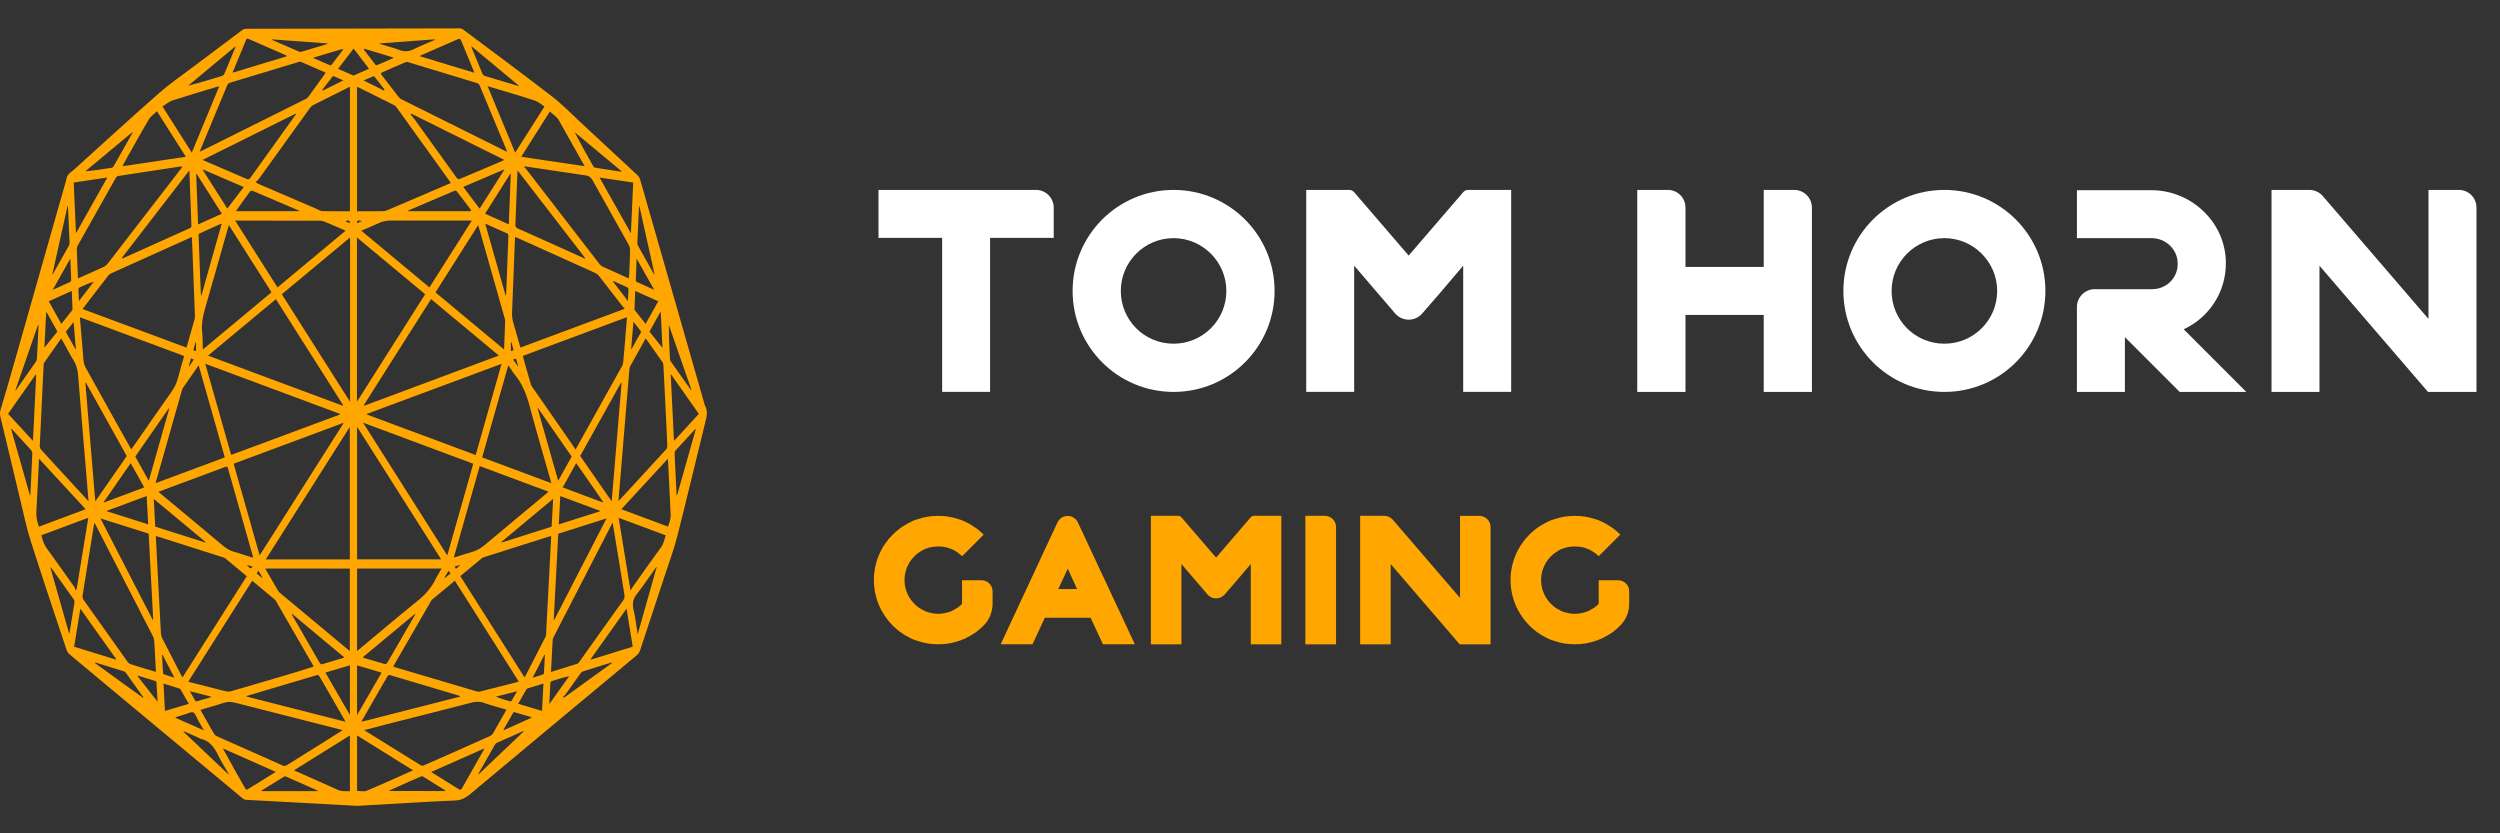
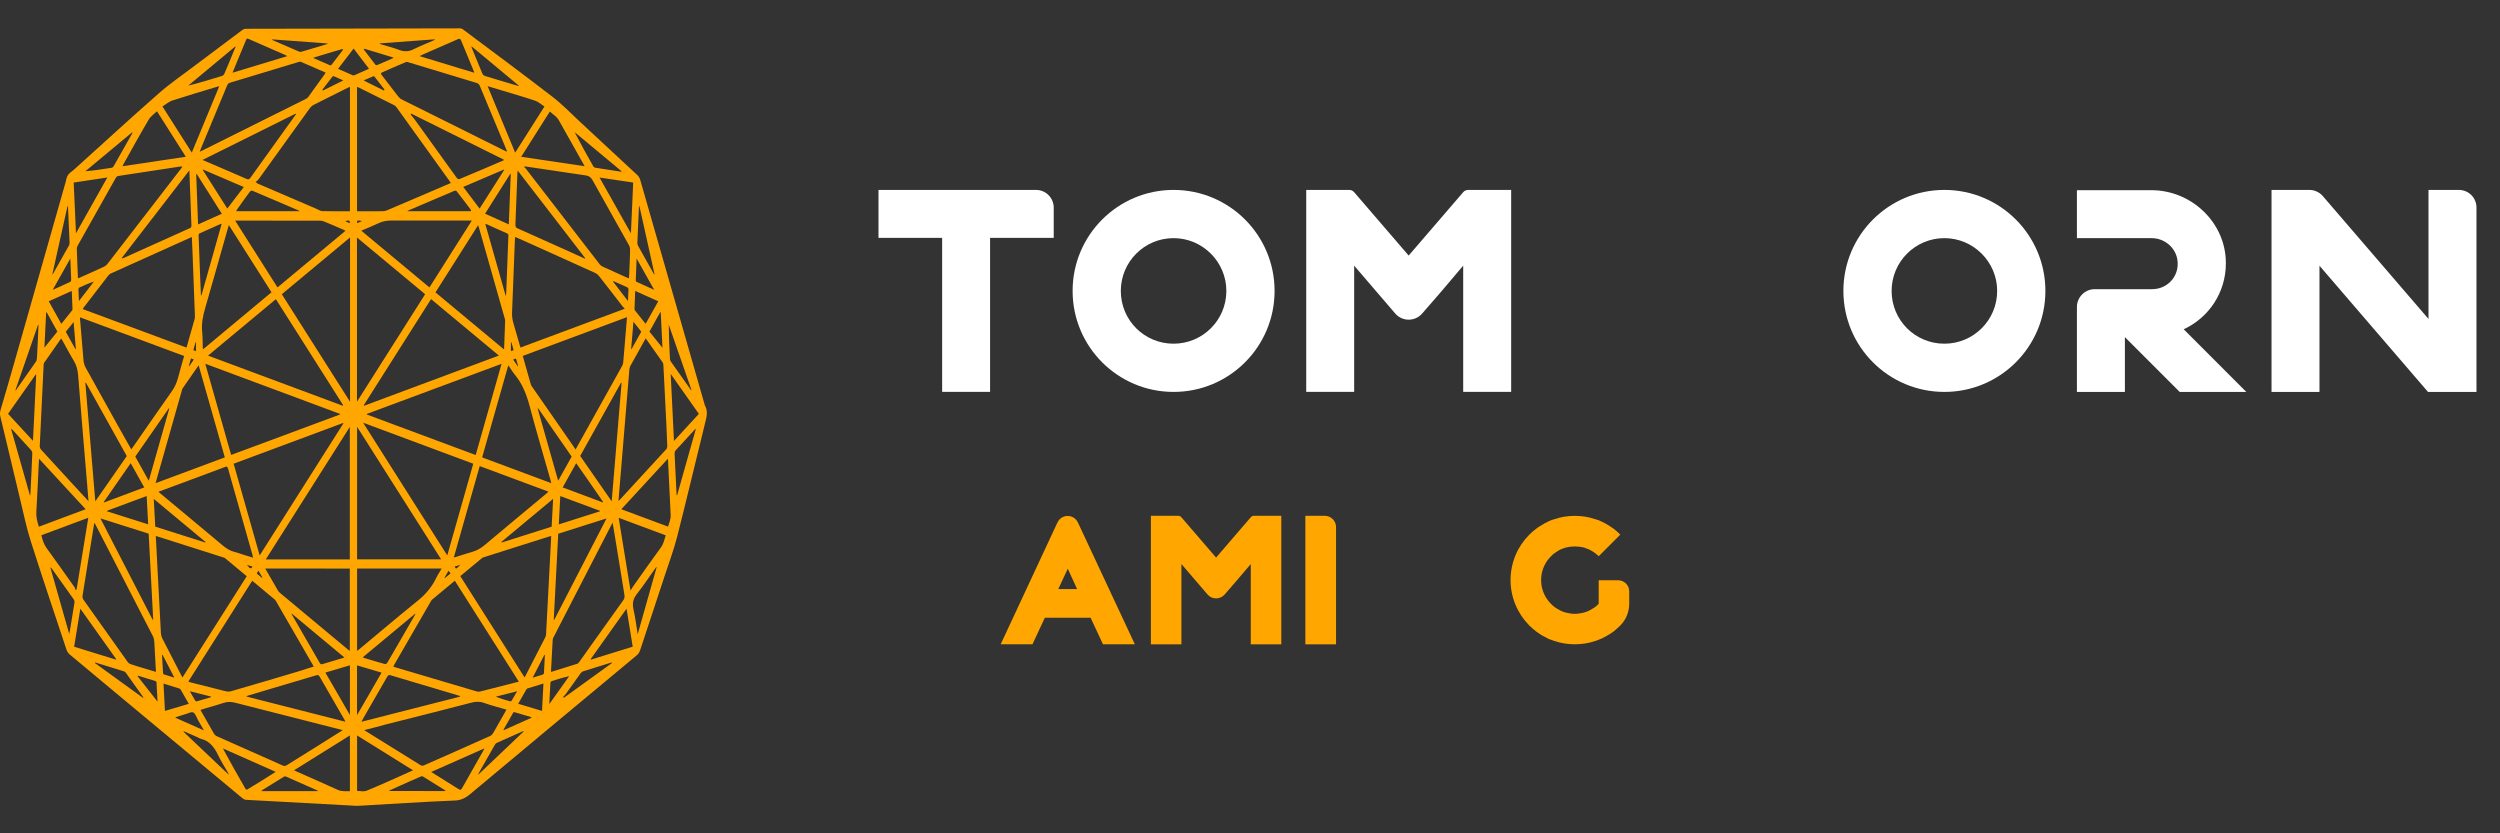
<svg xmlns="http://www.w3.org/2000/svg" width="90" height="30" viewBox="0 0 90 30" fill="none">
  <rect x="0" y="0" width="90" height="30" fill="#333333" stroke="none" />
  <g clip-path="url(#clip0_71_498)">
    <path d="M12.732 29.004C12.136 28.971 11.541 28.939 10.946 28.907C10.246 28.87 9.547 28.834 8.847 28.793C8.802 28.791 8.753 28.755 8.711 28.722C7.263 27.52 5.817 26.316 4.371 25.113C3.749 24.595 3.125 24.076 2.503 23.555C2.458 23.517 2.415 23.452 2.393 23.385C1.961 22.085 1.523 20.787 1.106 19.477C0.95 18.988 0.845 18.471 0.722 17.963C0.484 16.976 0.252 15.987 0.014 15C-0.008 14.91 -0.003 14.839 0.021 14.754C0.178 14.221 0.335 13.688 0.487 13.151C1.102 10.99 1.715 8.832 2.33 6.671C2.348 6.604 2.373 6.539 2.384 6.47C2.411 6.31 2.496 6.232 2.594 6.163C2.628 6.14 2.66 6.109 2.693 6.08C3.702 5.172 4.703 4.249 5.721 3.357C6.141 2.988 6.589 2.687 7.025 2.354C7.589 1.927 8.155 1.504 8.72 1.083C8.76 1.052 8.809 1.036 8.854 1.036C11.423 1.029 13.994 1.023 16.563 1.021C16.601 1.021 16.641 1.036 16.673 1.063C17.744 1.864 18.817 2.658 19.88 3.477C20.235 3.75 20.562 4.089 20.898 4.402C21.582 5.035 22.267 5.67 22.948 6.306C22.99 6.344 23.028 6.409 23.048 6.474C23.822 9.168 24.593 11.865 25.366 14.561C25.369 14.572 25.369 14.582 25.373 14.591C25.496 14.798 25.44 15.002 25.385 15.223C25.047 16.584 24.727 17.952 24.38 19.312C24.255 19.802 24.078 20.272 23.923 20.747C23.632 21.631 23.337 22.514 23.048 23.398C23.019 23.485 22.981 23.542 22.923 23.591C20.922 25.256 18.919 26.92 16.919 28.594C16.747 28.738 16.579 28.811 16.38 28.818C15.795 28.84 15.211 28.876 14.625 28.908C14.059 28.941 13.493 28.975 12.925 29.008C12.862 29.011 12.801 29.008 12.738 29.008C12.732 29.008 12.732 29.006 12.732 29.004ZM16.57 20.74C17.344 21.96 18.112 23.17 18.882 24.383C18.893 24.369 18.901 24.36 18.908 24.347C19.15 23.879 19.39 23.41 19.631 22.942C19.645 22.915 19.656 22.877 19.658 22.845C19.671 22.633 19.68 22.423 19.691 22.212C19.725 21.563 19.759 20.91 19.794 20.259C19.812 19.943 19.826 19.625 19.843 19.297C19.81 19.306 19.785 19.31 19.759 19.317C18.978 19.565 18.199 19.813 17.418 20.06C17.396 20.068 17.371 20.073 17.353 20.091C17.093 20.305 16.838 20.52 16.57 20.74ZM5.609 19.294C5.627 19.625 5.64 19.936 5.658 20.245C5.703 21.095 5.746 21.948 5.793 22.798C5.797 22.857 5.813 22.924 5.839 22.975C6.063 23.416 6.289 23.855 6.517 24.294C6.533 24.325 6.549 24.354 6.569 24.389C7.343 23.17 8.111 21.959 8.883 20.744C8.616 20.521 8.357 20.306 8.098 20.091C8.08 20.077 8.055 20.071 8.032 20.064C7.453 19.88 6.873 19.693 6.294 19.511C6.066 19.437 5.842 19.368 5.609 19.294ZM4.725 16.177C4.754 16.139 4.774 16.11 4.794 16.083C5.251 15.425 5.708 14.763 6.169 14.111C6.28 13.955 6.363 13.791 6.414 13.586C6.479 13.33 6.555 13.08 6.629 12.816C5.376 12.35 4.13 11.887 2.876 11.421C2.919 11.956 2.961 12.473 3.007 12.988C3.015 13.071 3.044 13.16 3.08 13.227C3.459 13.915 3.843 14.599 4.224 15.286C4.391 15.579 4.557 15.873 4.725 16.177ZM20.714 16.184C20.734 16.157 20.739 16.15 20.743 16.141C21.296 15.146 21.851 14.154 22.404 13.16C22.421 13.129 22.431 13.091 22.435 13.055C22.455 12.847 22.473 12.635 22.489 12.426C22.518 12.097 22.543 11.766 22.572 11.417C21.316 11.883 20.07 12.346 18.819 12.813C18.92 13.165 19.014 13.507 19.112 13.845C19.121 13.879 19.145 13.91 19.165 13.937C19.663 14.657 20.164 15.374 20.663 16.094C20.68 16.121 20.696 16.15 20.714 16.184ZM18.678 24.539C17.904 23.318 17.142 22.114 16.373 20.905C16.096 21.134 15.823 21.36 15.552 21.59C15.534 21.608 15.518 21.633 15.504 21.659C15.066 22.416 14.627 23.175 14.189 23.935C14.178 23.953 14.171 23.973 14.16 23.998C14.184 24.007 14.202 24.016 14.22 24.02C15.202 24.313 16.183 24.605 17.167 24.893C17.205 24.904 17.244 24.904 17.282 24.895C17.613 24.813 17.944 24.727 18.275 24.643C18.407 24.609 18.537 24.575 18.678 24.539ZM11.293 23.998C11.282 23.974 11.277 23.964 11.271 23.953C10.827 23.183 10.382 22.413 9.937 21.644C9.924 21.622 9.91 21.599 9.894 21.586C9.624 21.36 9.355 21.136 9.08 20.907C8.314 22.116 7.549 23.322 6.779 24.537C6.806 24.548 6.818 24.555 6.831 24.558C7.234 24.662 7.637 24.765 8.041 24.864C8.127 24.886 8.22 24.913 8.301 24.889C9.134 24.651 9.966 24.401 10.798 24.154C10.957 24.099 11.121 24.05 11.293 23.998ZM16.23 6.588C16.207 6.554 16.191 6.528 16.176 6.507C15.543 5.626 14.911 4.744 14.276 3.864C14.251 3.829 14.218 3.8 14.186 3.784C13.764 3.572 13.341 3.365 12.92 3.153C12.9 3.142 12.879 3.135 12.853 3.128C12.853 4.625 12.853 6.111 12.853 7.606C12.886 7.606 12.915 7.606 12.942 7.606C13.22 7.606 13.502 7.608 13.781 7.604C13.829 7.604 13.88 7.593 13.927 7.573C14.294 7.418 14.659 7.261 15.024 7.105C15.422 6.933 15.82 6.763 16.23 6.588ZM12.598 7.606C12.598 6.105 12.598 4.621 12.598 3.126C12.568 3.139 12.542 3.149 12.519 3.16C12.11 3.363 11.705 3.565 11.298 3.771C11.246 3.798 11.19 3.844 11.15 3.9C10.537 4.748 9.926 5.599 9.315 6.447C9.284 6.49 9.243 6.516 9.205 6.55C9.25 6.597 9.274 6.608 9.295 6.617C9.995 6.919 10.695 7.217 11.394 7.519C11.463 7.55 11.534 7.599 11.604 7.6C11.933 7.609 12.264 7.606 12.598 7.606ZM22.491 11.115C22.453 11.073 22.43 11.052 22.41 11.026C22.131 10.667 21.856 10.305 21.576 9.951C21.535 9.896 21.48 9.851 21.426 9.826C20.696 9.495 19.964 9.166 19.233 8.835C19.005 8.734 18.778 8.631 18.544 8.528C18.541 8.58 18.537 8.622 18.535 8.665C18.503 9.524 18.47 10.383 18.434 11.242C18.429 11.377 18.443 11.502 18.481 11.627C18.555 11.873 18.622 12.12 18.693 12.366C18.707 12.415 18.722 12.464 18.736 12.512C19.985 12.05 21.224 11.587 22.491 11.115ZM6.715 12.514C6.817 12.16 6.914 11.816 7.01 11.473C7.021 11.435 7.017 11.39 7.016 11.346C6.987 10.596 6.96 9.844 6.931 9.092C6.925 8.908 6.914 8.721 6.907 8.533C6.882 8.542 6.867 8.548 6.853 8.555C5.896 8.985 4.938 9.416 3.984 9.848C3.951 9.862 3.919 9.893 3.893 9.927C3.606 10.298 3.318 10.67 3.033 11.043C3.015 11.066 2.998 11.091 2.975 11.126C4.228 11.589 5.468 12.05 6.715 12.514ZM12.855 15.365C12.855 16.973 12.855 18.554 12.855 20.136C13.862 20.136 14.865 20.136 15.881 20.136C14.871 18.542 13.867 16.962 12.855 15.365ZM9.568 20.138C10.588 20.138 11.591 20.138 12.593 20.138C12.593 18.551 12.593 16.969 12.593 15.369C11.58 16.963 10.579 18.544 9.568 20.138ZM12.851 8.55C12.851 10.522 12.851 12.478 12.851 14.46C13.676 13.162 14.488 11.882 15.305 10.592C14.484 9.911 13.672 9.233 12.851 8.55ZM12.602 14.463C12.602 12.476 12.602 10.52 12.602 8.548C11.779 9.233 10.966 9.907 10.145 10.592C10.962 11.882 11.776 13.162 12.602 14.463ZM16.102 19.995C16.416 18.885 16.726 17.791 17.038 16.694C15.717 16.204 14.406 15.714 13.072 15.217C14.088 16.823 15.089 18.399 16.102 19.995ZM9.348 19.995C10.36 18.401 11.36 16.824 12.361 15.244C12.358 15.237 12.356 15.233 12.354 15.226C11.043 15.714 9.729 16.202 8.411 16.694C8.724 17.795 9.033 18.885 9.348 19.995ZM7.489 12.802C9.12 13.409 10.731 14.008 12.342 14.608C12.345 14.599 12.349 14.593 12.352 14.584C11.546 13.313 10.74 12.041 9.932 10.77C9.12 11.446 8.312 12.118 7.489 12.802ZM15.518 10.768C14.71 12.042 13.904 13.312 13.099 14.582C13.103 14.591 13.106 14.597 13.11 14.606C14.721 14.006 16.331 13.407 17.96 12.8C17.138 12.118 16.332 11.446 15.518 10.768ZM12.24 14.922C12.24 14.915 12.242 14.91 12.242 14.901C10.63 14.3 9.019 13.702 7.39 13.095C7.704 14.205 8.012 15.289 8.321 16.378C9.635 15.893 10.939 15.409 12.24 14.922ZM13.207 14.901C13.207 14.908 13.207 14.913 13.206 14.922C14.511 15.409 15.816 15.895 17.125 16.381C17.436 15.288 17.744 14.203 18.056 13.098C16.427 13.702 14.818 14.302 13.207 14.901ZM23.245 12.18C23.055 12.521 22.871 12.851 22.688 13.183C22.67 13.216 22.661 13.261 22.657 13.301C22.617 13.76 22.58 14.219 22.543 14.678C22.489 15.336 22.433 15.995 22.379 16.654C22.341 17.108 22.303 17.564 22.265 18.032C22.287 18.012 22.303 18.001 22.317 17.987C22.874 17.383 23.433 16.777 23.988 16.17C24.008 16.146 24.024 16.092 24.022 16.054C24.015 15.801 24.001 15.546 23.99 15.293C23.955 14.581 23.921 13.87 23.883 13.158C23.881 13.122 23.876 13.076 23.858 13.049C23.657 12.762 23.455 12.478 23.245 12.18ZM3.186 18.043C3.168 17.826 3.154 17.634 3.138 17.443C3.027 16.13 2.917 14.818 2.812 13.503C2.796 13.312 2.754 13.151 2.664 12.999C2.516 12.758 2.384 12.5 2.243 12.25C2.23 12.229 2.217 12.209 2.201 12.185C1.995 12.478 1.793 12.764 1.594 13.053C1.577 13.075 1.572 13.118 1.57 13.151C1.521 14.12 1.474 15.087 1.431 16.058C1.429 16.101 1.453 16.159 1.478 16.186C1.847 16.591 2.219 16.992 2.588 17.396C2.783 17.605 2.977 17.817 3.186 18.043ZM19.835 24.191C20.159 24.09 20.47 23.996 20.783 23.895C20.811 23.886 20.837 23.852 20.857 23.825C21.385 23.087 21.907 22.346 22.437 21.61C22.484 21.545 22.491 21.487 22.478 21.404C22.383 20.836 22.292 20.265 22.2 19.695C22.153 19.408 22.106 19.119 22.055 18.815C22.039 18.84 22.032 18.853 22.024 18.869C21.325 20.227 20.625 21.584 19.926 22.942C19.913 22.968 19.898 22.998 19.897 23.029C19.875 23.409 19.855 23.792 19.835 24.191ZM3.4 18.817C3.393 18.847 3.387 18.865 3.384 18.885C3.246 19.742 3.105 20.597 2.97 21.454C2.964 21.496 2.982 21.557 3.004 21.59C3.532 22.337 4.061 23.081 4.591 23.823C4.62 23.864 4.662 23.895 4.703 23.909C4.864 23.965 5.023 24.011 5.184 24.059C5.325 24.103 5.466 24.146 5.614 24.188C5.595 23.814 5.576 23.456 5.555 23.101C5.549 23.034 5.535 22.96 5.506 22.906C4.824 21.575 4.137 20.247 3.454 18.918C3.44 18.887 3.422 18.858 3.4 18.817ZM18.89 5.988C18.884 6 18.877 6.013 18.872 6.024C18.89 6.035 18.908 6.042 18.92 6.058C19.81 7.21 20.699 8.363 21.589 9.515C21.618 9.551 21.656 9.582 21.695 9.598C21.985 9.732 22.274 9.86 22.565 9.992C22.589 10.003 22.612 10.01 22.641 10.019C22.645 9.972 22.648 9.938 22.65 9.902C22.663 9.605 22.677 9.307 22.684 9.011C22.686 8.951 22.67 8.875 22.643 8.828C22.211 8.051 21.771 7.28 21.339 6.499C21.271 6.375 21.195 6.329 21.088 6.315C20.481 6.228 19.873 6.134 19.266 6.044C19.141 6.022 19.014 6.006 18.89 5.988ZM2.807 10.021C2.843 10.007 2.872 9.998 2.895 9.985C3.177 9.858 3.461 9.734 3.743 9.602C3.79 9.58 3.839 9.542 3.875 9.493C4.759 8.353 5.638 7.21 6.52 6.067C6.536 6.046 6.549 6.022 6.571 5.995C6.538 5.995 6.515 5.993 6.491 5.995C5.746 6.107 5.002 6.219 4.257 6.335C4.226 6.338 4.188 6.369 4.168 6.404C3.709 7.217 3.25 8.031 2.794 8.846C2.776 8.879 2.763 8.929 2.765 8.971C2.771 9.171 2.78 9.37 2.787 9.571C2.791 9.721 2.8 9.866 2.807 10.021ZM13.734 2.616C13.726 2.631 13.719 2.649 13.712 2.663C13.916 2.931 14.12 3.196 14.327 3.462C14.365 3.509 14.408 3.553 14.455 3.576C15.693 4.196 16.935 4.811 18.176 5.429C18.199 5.44 18.223 5.449 18.257 5.463C18.244 5.429 18.239 5.409 18.232 5.393C17.912 4.623 17.592 3.851 17.268 3.079C17.25 3.035 17.203 2.999 17.165 2.988C16.344 2.737 15.525 2.489 14.704 2.242C14.675 2.233 14.639 2.222 14.612 2.235C14.318 2.358 14.027 2.486 13.734 2.616ZM7.189 5.463C7.223 5.445 7.24 5.442 7.254 5.433C8.509 4.809 9.765 4.185 11.018 3.558C11.051 3.54 11.083 3.513 11.107 3.478C11.297 3.218 11.485 2.954 11.675 2.69C11.691 2.668 11.703 2.645 11.723 2.614C11.421 2.482 11.129 2.354 10.836 2.227C10.81 2.216 10.778 2.224 10.751 2.231C9.926 2.48 9.1 2.73 8.276 2.979C8.225 2.994 8.196 3.026 8.171 3.09C7.86 3.844 7.547 4.596 7.232 5.35C7.222 5.38 7.211 5.411 7.189 5.463ZM13.115 26.283C13.146 26.305 13.157 26.314 13.168 26.321C13.826 26.73 14.484 27.14 15.142 27.547C15.175 27.569 15.223 27.569 15.259 27.554C16.057 27.203 16.854 26.851 17.649 26.493C17.689 26.475 17.727 26.435 17.753 26.392C17.897 26.146 18.036 25.896 18.177 25.647C18.195 25.62 18.21 25.589 18.232 25.547C17.951 25.464 17.68 25.395 17.416 25.302C17.263 25.247 17.116 25.256 16.961 25.298C15.936 25.566 14.909 25.822 13.882 26.082C13.636 26.151 13.385 26.215 13.115 26.283ZM12.336 26.289C12.294 26.276 12.275 26.267 12.255 26.263C10.991 25.943 9.729 25.622 8.467 25.298C8.319 25.26 8.182 25.256 8.035 25.309C7.833 25.379 7.627 25.432 7.424 25.491C7.357 25.511 7.29 25.535 7.216 25.558C7.381 25.849 7.538 26.126 7.697 26.402C7.722 26.446 7.762 26.484 7.802 26.502C8.592 26.856 9.386 27.205 10.176 27.558C10.23 27.581 10.273 27.579 10.324 27.547C10.736 27.287 11.15 27.03 11.562 26.775C11.814 26.612 12.067 26.457 12.336 26.289ZM8.239 8.103C8.225 8.15 8.214 8.181 8.205 8.213C7.934 9.166 7.668 10.122 7.392 11.072C7.305 11.366 7.245 11.655 7.28 11.976C7.298 12.147 7.294 12.326 7.299 12.5C7.299 12.52 7.303 12.541 7.307 12.578C8.133 11.889 8.95 11.209 9.774 10.522C9.265 9.716 8.755 8.913 8.239 8.103ZM18.147 12.581C18.159 12.22 18.174 11.882 18.185 11.542C18.186 11.511 18.174 11.478 18.166 11.449C17.859 10.365 17.552 9.282 17.244 8.201C17.237 8.174 17.226 8.145 17.212 8.107C16.697 8.918 16.189 9.719 15.677 10.526C16.498 11.207 17.313 11.887 18.147 12.581ZM17.357 16.466C18.186 16.776 19.011 17.081 19.846 17.394C19.832 17.34 19.824 17.303 19.814 17.267C19.566 16.394 19.307 15.526 19.074 14.644C18.957 14.196 18.796 13.803 18.535 13.489C18.452 13.389 18.382 13.27 18.299 13.151C17.982 14.262 17.671 15.358 17.357 16.466ZM5.6 17.394C6.439 17.081 7.261 16.774 8.093 16.466C7.779 15.358 7.468 14.261 7.151 13.151C6.954 13.434 6.766 13.706 6.576 13.979C6.558 14.004 6.551 14.042 6.542 14.073C6.354 14.736 6.166 15.4 5.978 16.063C5.853 16.501 5.73 16.938 5.6 17.394ZM19.745 17.699C18.913 17.39 18.094 17.086 17.27 16.779C16.959 17.877 16.65 18.965 16.337 20.07C16.378 20.06 16.4 20.057 16.422 20.048C16.617 19.988 16.812 19.919 17.009 19.865C17.165 19.822 17.304 19.74 17.442 19.627C18.181 19.005 18.922 18.392 19.665 17.773C19.685 17.755 19.709 17.732 19.745 17.699ZM5.705 17.703C5.745 17.737 5.77 17.759 5.793 17.781C6.535 18.399 7.276 19.012 8.015 19.634C8.151 19.748 8.29 19.833 8.447 19.871C8.558 19.898 8.666 19.939 8.775 19.974C8.883 20.008 8.992 20.041 9.113 20.077C9.1 20.028 9.095 19.997 9.086 19.966C8.795 18.936 8.5 17.907 8.211 16.875C8.191 16.804 8.169 16.785 8.115 16.806C7.598 17.002 7.077 17.193 6.558 17.387C6.276 17.49 5.998 17.593 5.705 17.703ZM12.855 20.467C12.855 21.458 12.855 22.441 12.855 23.434C12.886 23.41 12.911 23.392 12.934 23.372C13.629 22.796 14.318 22.206 15.017 21.644C15.29 21.425 15.529 21.171 15.704 20.807C15.758 20.693 15.829 20.59 15.899 20.467C14.876 20.467 13.869 20.467 12.855 20.467ZM9.548 20.467C9.706 20.738 9.85 20.991 9.997 21.245C10.02 21.286 10.049 21.322 10.084 21.349C10.899 22.029 11.716 22.709 12.533 23.389C12.551 23.403 12.573 23.416 12.593 23.432C12.593 22.438 12.593 21.454 12.593 20.469C11.58 20.467 10.573 20.467 9.548 20.467ZM15.46 10.347C15.966 9.548 16.469 8.756 16.986 7.94C16.934 7.94 16.903 7.94 16.874 7.94C15.945 7.94 15.017 7.942 14.09 7.939C13.929 7.939 13.775 7.964 13.622 8.038C13.425 8.132 13.222 8.211 13.007 8.305C13.829 8.989 14.639 9.663 15.46 10.347ZM8.464 7.94C8.983 8.757 9.485 9.549 9.99 10.347C10.807 9.667 11.618 8.991 12.439 8.307C12.41 8.293 12.39 8.282 12.372 8.273C12.139 8.172 11.904 8.07 11.669 7.975C11.622 7.955 11.571 7.944 11.523 7.944C10.537 7.942 9.552 7.942 8.565 7.942C8.541 7.94 8.512 7.94 8.464 7.94ZM22.021 18.048C22.142 16.609 22.26 15.195 22.377 13.783C22.372 13.782 22.364 13.78 22.359 13.774C21.869 14.653 21.379 15.53 20.887 16.414C21.262 16.956 21.634 17.491 22.021 18.048ZM3.431 18.048C3.816 17.495 4.188 16.96 4.564 16.418C4.072 15.534 3.581 14.653 3.091 13.773C3.085 13.776 3.08 13.78 3.073 13.783C3.192 15.195 3.309 16.607 3.431 18.048ZM3.615 18.661C4.25 19.894 4.873 21.104 5.497 22.315C5.502 22.311 5.51 22.308 5.515 22.304C5.461 21.273 5.407 20.243 5.352 19.212C4.774 19.03 4.204 18.849 3.615 18.661ZM19.935 22.306C19.94 22.308 19.949 22.309 19.954 22.313C20.576 21.104 21.2 19.894 21.835 18.663C21.245 18.851 20.674 19.032 20.097 19.214C20.043 20.245 19.989 21.277 19.935 22.306ZM6.817 6.134C5.996 7.199 5.19 8.246 4.381 9.291C4.403 9.303 4.416 9.302 4.427 9.298C5.229 8.936 6.034 8.573 6.837 8.213C6.885 8.192 6.894 8.159 6.891 8.098C6.871 7.602 6.853 7.11 6.835 6.615C6.831 6.461 6.824 6.31 6.817 6.134ZM21.055 9.312C21.059 9.305 21.063 9.298 21.066 9.291C20.26 8.246 19.452 7.199 18.635 6.138C18.629 6.192 18.628 6.219 18.626 6.248C18.602 6.857 18.582 7.467 18.555 8.072C18.552 8.163 18.573 8.195 18.633 8.221C19.231 8.488 19.828 8.756 20.426 9.025C20.636 9.121 20.846 9.217 21.055 9.312ZM10.655 4.115C10.651 4.106 10.649 4.1 10.644 4.091C9.532 4.644 8.42 5.198 7.29 5.758C7.836 5.993 8.359 6.214 8.881 6.443C8.939 6.469 8.973 6.458 9.017 6.398C9.386 5.879 9.758 5.366 10.127 4.849C10.304 4.607 10.479 4.361 10.655 4.115ZM18.136 5.769C18.136 5.762 18.136 5.755 18.136 5.747C17.026 5.194 15.914 4.643 14.802 4.089C14.797 4.1 14.789 4.113 14.784 4.124C14.827 4.178 14.874 4.229 14.918 4.287C15.426 4.992 15.934 5.702 16.444 6.405C16.463 6.433 16.509 6.46 16.534 6.449C17.071 6.228 17.602 5.999 18.136 5.769ZM13.007 25.985C14.211 25.677 15.392 25.377 16.57 25.077C16.552 25.054 16.534 25.045 16.516 25.041C15.692 24.795 14.869 24.553 14.045 24.305C13.996 24.291 13.969 24.313 13.94 24.361C13.708 24.765 13.477 25.166 13.245 25.567C13.171 25.699 13.095 25.829 13.007 25.985ZM8.878 25.057C8.878 25.065 8.878 25.07 8.878 25.077C10.058 25.379 11.241 25.679 12.436 25.983C12.419 25.951 12.416 25.938 12.41 25.927C12.108 25.404 11.806 24.884 11.506 24.358C11.468 24.293 11.434 24.294 11.385 24.311C10.814 24.481 10.243 24.651 9.671 24.819C9.407 24.898 9.143 24.978 8.878 25.057ZM7.892 3.108C7.869 3.11 7.854 3.11 7.844 3.115C7.296 3.281 6.746 3.442 6.202 3.619C6.083 3.657 5.972 3.757 5.849 3.833C6.211 4.4 6.555 4.941 6.905 5.494C7.236 4.692 7.562 3.907 7.892 3.108ZM17.554 3.102C17.89 3.909 18.215 4.697 18.546 5.496C18.899 4.939 19.242 4.399 19.6 3.835C19.483 3.759 19.381 3.665 19.273 3.628C18.886 3.496 18.496 3.386 18.105 3.267C17.926 3.211 17.747 3.16 17.554 3.102ZM22.272 18.641C22.415 19.513 22.554 20.37 22.699 21.261C22.731 21.205 22.748 21.172 22.768 21.145C23.109 20.662 23.451 20.176 23.798 19.701C23.887 19.579 23.917 19.43 23.966 19.272C23.4 19.061 22.842 18.851 22.272 18.641ZM2.725 21.25C2.736 21.239 2.747 21.228 2.758 21.218C2.897 20.362 3.036 19.507 3.179 18.639C2.604 18.853 2.048 19.061 1.489 19.269C1.532 19.449 1.583 19.601 1.679 19.733C2.019 20.198 2.351 20.673 2.688 21.147C2.704 21.176 2.713 21.216 2.725 21.25ZM24.046 16.512C23.482 17.124 22.928 17.723 22.368 18.332C22.939 18.545 23.496 18.752 24.049 18.958C24.154 18.652 24.154 18.652 24.134 18.336C24.125 18.186 24.12 18.037 24.113 17.886C24.091 17.437 24.069 16.987 24.046 16.512ZM1.406 16.515C1.402 16.553 1.4 16.571 1.4 16.587C1.371 17.202 1.344 17.817 1.308 18.431C1.297 18.625 1.344 18.786 1.4 18.961C1.959 18.753 2.514 18.545 3.083 18.332C2.519 17.721 1.97 17.126 1.406 16.515ZM21.048 5.984C20.73 5.418 20.426 4.883 20.126 4.343C20.038 4.183 19.907 4.124 19.795 4.015C19.45 4.56 19.112 5.093 18.763 5.644C19.526 5.76 20.276 5.87 21.048 5.984ZM6.69 5.644C6.339 5.089 5.998 4.554 5.651 4.005C5.546 4.108 5.426 4.183 5.352 4.308C5.043 4.831 4.748 5.369 4.448 5.903C4.438 5.924 4.428 5.946 4.41 5.984C5.173 5.87 5.922 5.76 6.69 5.644ZM14.869 27.731C14.187 27.305 13.524 26.892 12.855 26.475C12.855 27.151 12.855 27.816 12.855 28.473C12.974 28.473 13.097 28.509 13.202 28.465C13.754 28.236 14.3 27.986 14.869 27.731ZM12.597 26.475C11.924 26.894 11.261 27.308 10.584 27.731C10.622 27.749 10.644 27.758 10.666 27.769C11.166 27.992 11.667 28.21 12.168 28.438C12.311 28.503 12.45 28.476 12.597 28.483C12.597 27.814 12.597 27.151 12.597 26.475ZM25.159 14.899C24.821 14.42 24.489 13.948 24.145 13.46C24.185 14.279 24.223 15.065 24.263 15.873C24.57 15.539 24.859 15.223 25.159 14.899ZM1.303 13.491C1.297 13.489 1.292 13.483 1.286 13.482C0.956 13.95 0.625 14.422 0.29 14.897C0.592 15.224 0.883 15.541 1.187 15.87C1.227 15.062 1.265 14.277 1.303 13.491ZM2.735 8.398C3.116 7.72 3.483 7.067 3.864 6.389C3.445 6.452 3.053 6.512 2.653 6.572C2.682 7.181 2.707 7.774 2.735 8.398ZM22.795 6.572C22.393 6.512 22.001 6.454 21.583 6.391C21.967 7.069 22.334 7.723 22.713 8.399C22.742 7.77 22.769 7.179 22.795 6.572ZM4.174 23.747C4.177 23.739 4.179 23.732 4.181 23.725C3.754 23.125 3.328 22.526 2.892 21.913C2.816 22.38 2.744 22.826 2.669 23.282C3.174 23.438 3.675 23.591 4.174 23.747ZM21.265 23.727C21.269 23.734 21.271 23.739 21.274 23.747C21.775 23.591 22.276 23.438 22.778 23.28C22.703 22.821 22.63 22.376 22.556 21.912C22.119 22.532 21.692 23.128 21.265 23.727ZM15.523 27.791C15.87 28.008 16.196 28.209 16.521 28.415C16.572 28.447 16.597 28.438 16.632 28.378C16.887 27.927 17.142 27.478 17.396 27.03C17.409 27.008 17.418 26.985 17.44 26.941C16.798 27.223 16.171 27.502 15.523 27.791ZM9.926 27.787C9.279 27.5 8.652 27.221 8.024 26.943C8.292 27.442 8.565 27.927 8.842 28.406C8.851 28.424 8.885 28.431 8.899 28.424C9.237 28.221 9.572 28.01 9.926 27.787ZM10.337 2.023C10.317 2.005 10.308 1.998 10.299 1.992C9.843 1.793 9.389 1.596 8.936 1.396C8.892 1.376 8.874 1.398 8.856 1.443C8.764 1.671 8.668 1.897 8.574 2.124C8.509 2.282 8.444 2.441 8.37 2.618C9.03 2.419 9.677 2.224 10.337 2.023ZM15.106 2.021C15.773 2.224 16.418 2.419 17.078 2.62C17.06 2.573 17.049 2.544 17.038 2.517C16.894 2.168 16.747 1.822 16.606 1.472C16.577 1.399 16.552 1.381 16.492 1.407C16.06 1.598 15.628 1.784 15.196 1.974C15.169 1.985 15.146 2 15.106 2.021ZM4.87 16.437C5.031 16.729 5.19 17.012 5.356 17.309C5.607 16.427 5.849 15.568 6.094 14.709C6.088 14.705 6.085 14.7 6.079 14.696C5.678 15.275 5.275 15.853 4.87 16.437ZM20.58 16.437C20.173 15.852 19.772 15.275 19.371 14.696C19.365 14.7 19.362 14.705 19.356 14.709C19.6 15.57 19.844 16.428 20.094 17.307C20.26 17.007 20.417 16.727 20.58 16.437ZM7.979 8.061C7.961 8.06 7.954 8.058 7.948 8.06C7.695 8.174 7.444 8.287 7.191 8.399C7.146 8.419 7.149 8.459 7.151 8.508C7.169 9.009 7.189 9.508 7.207 10.01C7.214 10.218 7.225 10.428 7.234 10.636C7.24 10.636 7.245 10.638 7.251 10.638C7.491 9.783 7.733 8.927 7.979 8.061ZM18.201 10.638C18.206 10.638 18.212 10.636 18.217 10.636C18.221 10.601 18.223 10.565 18.224 10.531C18.252 9.851 18.277 9.173 18.302 8.494C18.306 8.43 18.284 8.414 18.248 8.399C18.007 8.295 17.767 8.184 17.528 8.076C17.512 8.069 17.496 8.067 17.471 8.061C17.716 8.927 17.959 9.781 18.201 10.638ZM10.494 22.083C10.503 22.114 10.505 22.121 10.508 22.127C10.843 22.705 11.177 23.284 11.51 23.864C11.539 23.917 11.57 23.92 11.611 23.908C11.79 23.852 11.967 23.801 12.146 23.747C12.224 23.723 12.304 23.7 12.401 23.671C11.756 23.134 11.13 22.615 10.494 22.083ZM14.954 22.109C14.95 22.105 14.948 22.1 14.945 22.094C14.319 22.615 13.694 23.136 13.065 23.658C13.074 23.669 13.077 23.676 13.083 23.678C13.343 23.756 13.602 23.837 13.862 23.908C13.887 23.915 13.929 23.881 13.949 23.848C14.251 23.334 14.547 22.816 14.845 22.299C14.88 22.235 14.918 22.172 14.954 22.109ZM5.589 18.959C6.195 19.151 6.793 19.341 7.392 19.532C7.393 19.523 7.397 19.518 7.397 19.509C6.781 18.997 6.164 18.482 5.535 17.96C5.555 18.307 5.573 18.627 5.589 18.959ZM19.913 17.958C19.28 18.482 18.667 18.996 18.053 19.507C18.056 19.516 18.058 19.522 18.06 19.531C18.658 19.341 19.259 19.149 19.859 18.961C19.879 18.63 19.893 18.309 19.913 17.958ZM10.794 7.604C10.763 7.586 10.752 7.581 10.742 7.573C10.19 7.336 9.635 7.098 9.082 6.865C9.057 6.854 9.011 6.877 8.992 6.906C8.836 7.114 8.686 7.327 8.534 7.541C8.523 7.555 8.514 7.577 8.5 7.604C9.263 7.604 10.017 7.604 10.794 7.604ZM16.943 7.604C16.948 7.591 16.957 7.579 16.962 7.568C16.787 7.338 16.614 7.105 16.435 6.879C16.418 6.859 16.377 6.861 16.351 6.872C15.936 7.049 15.52 7.226 15.102 7.405C14.959 7.465 14.816 7.528 14.674 7.588C14.675 7.591 14.675 7.599 14.677 7.602C15.433 7.604 16.189 7.604 16.943 7.604ZM18.387 6.266C18.382 6.264 18.376 6.263 18.369 6.259C18.069 6.733 17.769 7.208 17.462 7.693C17.753 7.825 18.029 7.949 18.317 8.078C18.34 7.463 18.364 6.865 18.387 6.266ZM7.079 6.259C7.073 6.263 7.068 6.266 7.063 6.27C7.086 6.868 7.108 7.467 7.131 8.08C7.422 7.948 7.699 7.823 7.986 7.694C7.679 7.204 7.379 6.733 7.079 6.259ZM12.853 25.746C13.155 25.226 13.441 24.727 13.737 24.215C13.435 24.125 13.148 24.041 12.853 23.953C12.853 24.549 12.853 25.133 12.853 25.746ZM12.597 25.741C12.597 25.13 12.597 24.544 12.597 23.951C12.302 24.04 12.014 24.125 11.714 24.213C12.009 24.728 12.296 25.226 12.597 25.741ZM8.776 6.733C8.277 6.519 7.791 6.311 7.307 6.102C7.303 6.105 7.301 6.113 7.299 6.116C7.598 6.588 7.898 7.056 8.183 7.508C8.38 7.248 8.574 6.997 8.776 6.733ZM16.677 6.729C16.878 6.993 17.071 7.25 17.266 7.51C17.555 7.056 17.854 6.586 18.15 6.118C18.147 6.114 18.145 6.107 18.143 6.103C17.659 6.31 17.172 6.519 16.677 6.729ZM20.743 16.674C20.58 16.967 20.421 17.251 20.256 17.547C20.746 17.73 21.226 17.909 21.705 18.088C21.708 18.081 21.71 18.075 21.712 18.07C21.394 17.605 21.072 17.142 20.743 16.674ZM5.193 17.547C5.027 17.249 4.868 16.963 4.705 16.674C4.376 17.148 4.056 17.611 3.736 18.07C3.74 18.077 3.741 18.083 3.743 18.09C4.224 17.909 4.701 17.73 5.193 17.547ZM21.596 18.408C21.596 18.401 21.596 18.395 21.596 18.388C21.124 18.211 20.651 18.037 20.17 17.858C20.152 18.207 20.134 18.536 20.117 18.878C20.616 18.717 21.106 18.564 21.596 18.408ZM5.334 18.876C5.316 18.527 5.298 18.198 5.28 17.857C4.797 18.036 4.325 18.211 3.855 18.386C3.855 18.393 3.855 18.399 3.855 18.408C4.345 18.564 4.833 18.721 5.334 18.876ZM25.047 15.456C25.044 15.448 25.04 15.445 25.037 15.438C24.792 15.702 24.548 15.966 24.308 16.231C24.29 16.251 24.284 16.309 24.286 16.345C24.302 16.719 24.322 17.096 24.34 17.471C24.346 17.587 24.351 17.706 24.358 17.822C24.364 17.824 24.369 17.824 24.377 17.826C24.599 17.038 24.823 16.246 25.047 15.456ZM1.082 17.848C1.089 17.81 1.095 17.795 1.095 17.782C1.118 17.294 1.144 16.803 1.163 16.314C1.165 16.278 1.142 16.228 1.12 16.204C0.894 15.955 0.666 15.709 0.439 15.461C0.431 15.452 0.42 15.448 0.397 15.434C0.627 16.248 0.851 17.038 1.082 17.848ZM23.639 20.422C23.634 20.42 23.63 20.415 23.625 20.413C23.393 20.738 23.169 21.076 22.928 21.384C22.793 21.556 22.753 21.715 22.809 21.957C22.872 22.232 22.907 22.519 22.957 22.832C23.189 22.008 23.413 21.214 23.639 20.422ZM2.492 22.821C2.503 22.774 2.51 22.745 2.514 22.72C2.568 22.384 2.621 22.049 2.678 21.715C2.689 21.648 2.678 21.61 2.646 21.565C2.391 21.207 2.134 20.849 1.879 20.489C1.863 20.467 1.849 20.451 1.831 20.429C1.825 20.433 1.822 20.438 1.816 20.442C2.04 21.228 2.263 22.015 2.492 22.821ZM8.482 1.685C8.478 1.681 8.475 1.676 8.471 1.672C7.907 2.144 7.339 2.612 6.775 3.084C7.189 2.979 7.598 2.857 8.003 2.73C8.032 2.721 8.066 2.683 8.082 2.643C8.194 2.385 8.301 2.122 8.408 1.86C8.435 1.799 8.458 1.741 8.482 1.685ZM16.981 1.672C16.977 1.676 16.973 1.68 16.97 1.683C16.981 1.71 16.99 1.739 17 1.765C17.12 2.05 17.239 2.338 17.355 2.625C17.382 2.692 17.416 2.723 17.467 2.737C17.678 2.8 17.89 2.864 18.101 2.929C18.29 2.985 18.477 3.041 18.667 3.097C18.669 3.09 18.671 3.086 18.673 3.079C18.109 2.612 17.543 2.144 16.981 1.672ZM22.368 6.183C22.37 6.176 22.372 6.169 22.372 6.161C21.809 5.695 21.249 5.227 20.687 4.758C20.905 5.181 21.131 5.588 21.361 5.991C21.375 6.015 21.403 6.033 21.426 6.037C21.741 6.089 22.055 6.136 22.368 6.183ZM4.772 4.78C4.767 4.773 4.763 4.767 4.759 4.762C4.197 5.228 3.637 5.699 3.073 6.165C3.393 6.138 3.707 6.089 4.02 6.04C4.043 6.037 4.072 6.019 4.085 5.995C4.318 5.588 4.544 5.185 4.772 4.78ZM1.755 10.846C1.916 11.137 2.069 11.412 2.208 11.659C2.339 11.498 2.467 11.335 2.595 11.175C2.603 11.164 2.612 11.142 2.61 11.128C2.603 10.914 2.594 10.701 2.584 10.473C2.302 10.598 2.033 10.719 1.755 10.846ZM23.243 11.659C23.382 11.41 23.536 11.131 23.697 10.846C23.417 10.719 23.145 10.598 22.867 10.473C22.858 10.701 22.847 10.907 22.842 11.117C22.842 11.137 22.847 11.162 22.858 11.175C22.985 11.337 23.113 11.496 23.243 11.659ZM13.284 2.475C13.088 2.216 12.9 1.971 12.73 1.748C12.551 1.981 12.365 2.224 12.17 2.479C12.356 2.56 12.531 2.638 12.709 2.714C12.723 2.721 12.739 2.714 12.754 2.71C12.924 2.631 13.095 2.556 13.284 2.475ZM19.564 24.607C19.369 24.667 19.183 24.723 18.998 24.781C18.98 24.788 18.958 24.802 18.946 24.824C18.85 24.991 18.756 25.155 18.655 25.336C18.946 25.423 19.228 25.506 19.513 25.593C19.53 25.26 19.546 24.944 19.564 24.607ZM6.797 25.338C6.694 25.155 6.602 24.991 6.506 24.83C6.495 24.81 6.477 24.794 6.462 24.788C6.273 24.728 6.083 24.671 5.886 24.609C5.904 24.942 5.92 25.264 5.938 25.593C6.226 25.508 6.504 25.423 6.797 25.338ZM9.418 28.458C9.418 28.465 9.42 28.473 9.42 28.48C10.091 28.48 10.765 28.48 11.448 28.48C11.432 28.465 11.429 28.456 11.421 28.454C11.045 28.286 10.668 28.118 10.29 27.954C10.271 27.945 10.248 27.945 10.23 27.956C9.957 28.122 9.688 28.29 9.418 28.458ZM16.031 28.478C16.031 28.473 16.033 28.465 16.033 28.456C15.764 28.288 15.495 28.118 15.222 27.952C15.198 27.937 15.16 27.948 15.133 27.961C14.86 28.078 14.587 28.201 14.314 28.324C14.213 28.369 14.113 28.415 14.012 28.46C14.014 28.467 14.014 28.473 14.016 28.476C14.686 28.478 15.359 28.478 16.031 28.478ZM0.549 14.062C0.567 14.047 0.576 14.042 0.58 14.037C0.82 13.697 1.06 13.357 1.297 13.015C1.319 12.982 1.33 12.927 1.332 12.879C1.346 12.662 1.355 12.442 1.364 12.225C1.371 12.052 1.379 11.874 1.386 11.701C1.38 11.699 1.375 11.699 1.368 11.697C1.098 12.478 0.827 13.259 0.549 14.062ZM24.881 14.051C24.886 14.047 24.89 14.044 24.894 14.04C24.621 13.257 24.349 12.473 24.076 11.69C24.078 12.106 24.096 12.514 24.118 12.921C24.12 12.952 24.131 12.986 24.145 13.008C24.391 13.355 24.637 13.704 24.881 14.051ZM23.019 7.42C23.014 7.42 23.008 7.42 23.003 7.421C22.983 7.863 22.961 8.305 22.945 8.747C22.943 8.783 22.961 8.828 22.977 8.861C23.158 9.186 23.339 9.508 23.521 9.831C23.53 9.849 23.54 9.866 23.55 9.884C23.556 9.88 23.558 9.875 23.563 9.869C23.382 9.054 23.2 8.237 23.019 7.42ZM2.447 7.425C2.442 7.423 2.436 7.421 2.431 7.418C2.248 8.235 2.067 9.054 1.883 9.88C1.896 9.873 1.901 9.871 1.903 9.867C2.098 9.524 2.293 9.177 2.487 8.83C2.499 8.806 2.505 8.77 2.505 8.741C2.489 8.305 2.469 7.864 2.447 7.425ZM18.863 26.323C18.839 26.325 18.832 26.323 18.823 26.325C18.508 26.464 18.192 26.603 17.879 26.746C17.852 26.759 17.827 26.791 17.809 26.824C17.624 27.147 17.438 27.471 17.253 27.798C17.241 27.822 17.23 27.845 17.217 27.869C17.221 27.872 17.223 27.876 17.226 27.88C17.769 27.363 18.311 26.847 18.863 26.323ZM8.223 27.878C8.227 27.874 8.229 27.867 8.234 27.863C8.106 27.636 7.965 27.42 7.849 27.18C7.701 26.865 7.509 26.661 7.238 26.6C7.196 26.59 7.16 26.565 7.119 26.545C6.95 26.473 6.782 26.397 6.614 26.323C6.611 26.33 6.609 26.336 6.607 26.345C7.146 26.855 7.684 27.366 8.223 27.878ZM22.03 23.87C22.03 23.862 22.028 23.859 22.028 23.852C22.021 23.852 22.012 23.85 22.005 23.852C21.667 23.956 21.328 24.061 20.991 24.168C20.958 24.179 20.925 24.209 20.9 24.24C20.727 24.481 20.553 24.727 20.379 24.971C20.349 25.014 20.311 25.05 20.274 25.088C20.282 25.099 20.291 25.112 20.296 25.122C20.875 24.707 21.453 24.289 22.03 23.87ZM5.15 25.124C5.155 25.117 5.157 25.112 5.162 25.104C4.949 24.806 4.736 24.504 4.522 24.208C4.504 24.184 4.477 24.175 4.454 24.166C4.224 24.096 3.996 24.023 3.767 23.953C3.653 23.918 3.537 23.882 3.423 23.848C3.422 23.855 3.42 23.862 3.418 23.87C3.996 24.287 4.573 24.707 5.15 25.124ZM15.65 1.437C15.65 1.43 15.65 1.425 15.65 1.416C14.988 1.464 14.327 1.513 13.665 1.562C13.683 1.584 13.703 1.595 13.723 1.598C13.941 1.665 14.164 1.716 14.379 1.801C14.558 1.869 14.721 1.859 14.894 1.77C15.142 1.649 15.397 1.549 15.65 1.437ZM11.79 1.582C11.79 1.575 11.788 1.571 11.788 1.564C11.127 1.515 10.465 1.466 9.778 1.416C9.807 1.437 9.816 1.446 9.825 1.45C10.14 1.587 10.456 1.725 10.771 1.86C10.796 1.871 10.827 1.871 10.854 1.862C11.038 1.808 11.221 1.754 11.405 1.699C11.532 1.661 11.66 1.622 11.79 1.582ZM23.38 11.939C23.541 12.14 23.702 12.337 23.849 12.52C23.831 12.124 23.807 11.684 23.787 11.245C23.782 11.243 23.776 11.242 23.769 11.238C23.644 11.466 23.518 11.694 23.38 11.939ZM1.681 11.242C1.675 11.243 1.666 11.245 1.661 11.249C1.641 11.686 1.619 12.122 1.599 12.514C1.746 12.334 1.905 12.135 2.066 11.936C1.934 11.694 1.805 11.467 1.681 11.242ZM22.918 9.307C22.905 9.593 22.894 9.846 22.887 10.097C22.887 10.115 22.905 10.14 22.916 10.146C23.12 10.24 23.324 10.334 23.552 10.435C23.337 10.05 23.135 9.692 22.918 9.307ZM2.532 9.307C2.315 9.692 2.113 10.05 1.897 10.435C2.125 10.332 2.33 10.242 2.532 10.146C2.546 10.139 2.563 10.104 2.563 10.086C2.556 9.837 2.543 9.589 2.532 9.307ZM19.774 25.349C20.023 24.998 20.256 24.671 20.49 24.343C20.271 24.39 20.063 24.454 19.855 24.522C19.839 24.526 19.817 24.555 19.815 24.575C19.801 24.819 19.788 25.067 19.774 25.349ZM5.672 25.26C5.661 25.057 5.649 24.81 5.634 24.562C5.633 24.544 5.613 24.524 5.598 24.519C5.388 24.452 5.177 24.387 4.967 24.323C4.962 24.332 4.96 24.338 4.955 24.347C5.197 24.658 5.441 24.967 5.672 25.26ZM19.13 25.84C19.13 25.831 19.128 25.822 19.128 25.817C18.926 25.757 18.723 25.696 18.521 25.638C18.506 25.634 18.481 25.641 18.474 25.658C18.356 25.86 18.241 26.064 18.125 26.269C18.129 26.276 18.13 26.28 18.134 26.287C18.465 26.135 18.797 25.988 19.13 25.84ZM14.159 2.09C14.159 2.083 14.159 2.077 14.159 2.07C13.809 1.965 13.464 1.859 13.115 1.754C13.11 1.765 13.103 1.774 13.097 1.784C13.236 1.967 13.376 2.15 13.515 2.33C13.527 2.345 13.555 2.352 13.569 2.345C13.768 2.264 13.963 2.177 14.159 2.09ZM7.341 26.294C7.263 26.157 7.198 26.043 7.133 25.931C7.077 25.831 7.032 25.687 6.96 25.65C6.882 25.614 6.779 25.681 6.688 25.706C6.565 25.741 6.444 25.779 6.321 25.819C6.321 25.828 6.321 25.833 6.321 25.842C6.654 25.988 6.988 26.137 7.341 26.294ZM11.291 2.074C11.291 2.081 11.291 2.086 11.291 2.094C11.486 2.18 11.682 2.267 11.879 2.35C11.895 2.358 11.922 2.35 11.933 2.336C12.072 2.155 12.211 1.972 12.351 1.79C12.345 1.781 12.34 1.77 12.332 1.763C11.985 1.862 11.638 1.967 11.291 2.074ZM22.721 12.561C22.726 12.563 22.73 12.569 22.735 12.57C22.851 12.364 22.966 12.155 23.086 11.941C22.988 11.818 22.898 11.704 22.804 11.583C22.775 11.907 22.748 12.234 22.721 12.561ZM2.715 12.569C2.72 12.567 2.724 12.561 2.731 12.559C2.702 12.232 2.677 11.905 2.65 11.594C2.556 11.71 2.463 11.824 2.368 11.943C2.485 12.156 2.601 12.362 2.715 12.569ZM5.853 23.575C5.848 23.577 5.839 23.579 5.833 23.582C5.844 23.797 5.857 24.012 5.869 24.228C5.871 24.244 5.882 24.271 5.893 24.275C6.014 24.316 6.135 24.352 6.278 24.396C6.126 24.105 5.99 23.839 5.853 23.575ZM19.616 23.584C19.611 23.582 19.602 23.58 19.597 23.577C19.459 23.844 19.322 24.108 19.174 24.399C19.311 24.356 19.428 24.322 19.544 24.284C19.56 24.28 19.58 24.251 19.582 24.233C19.595 24.014 19.606 23.799 19.616 23.584ZM2.841 10.838C3.031 10.591 3.206 10.365 3.38 10.137C3.197 10.195 3.026 10.273 2.852 10.354C2.838 10.361 2.823 10.401 2.823 10.424C2.829 10.553 2.836 10.683 2.841 10.838ZM22.607 10.838C22.612 10.688 22.616 10.564 22.625 10.439C22.628 10.381 22.61 10.357 22.572 10.339C22.433 10.28 22.294 10.215 22.155 10.151C22.128 10.139 22.101 10.13 22.073 10.117C22.072 10.124 22.07 10.13 22.068 10.137C22.243 10.365 22.417 10.591 22.607 10.838ZM12.361 2.894C12.229 2.837 12.119 2.786 12.009 2.741C11.998 2.737 11.978 2.744 11.967 2.759C11.846 2.914 11.727 3.072 11.606 3.227C11.611 3.238 11.618 3.249 11.624 3.26C11.863 3.144 12.099 3.026 12.361 2.894ZM13.824 3.261C13.829 3.249 13.837 3.238 13.842 3.225C13.725 3.072 13.609 2.92 13.491 2.77C13.479 2.752 13.452 2.739 13.437 2.746C13.329 2.79 13.22 2.838 13.09 2.896C13.349 3.026 13.585 3.142 13.824 3.261ZM18.617 24.884C18.349 24.953 18.1 25.016 17.85 25.079C18.022 25.15 18.194 25.202 18.365 25.249C18.384 25.253 18.411 25.238 18.423 25.218C18.486 25.115 18.544 25.01 18.617 24.884ZM6.833 24.884C6.905 25.01 6.967 25.121 7.03 25.227C7.039 25.242 7.063 25.253 7.075 25.251C7.251 25.202 7.424 25.15 7.599 25.097C7.599 25.09 7.599 25.085 7.598 25.077C7.35 25.014 7.101 24.953 6.833 24.884ZM18.49 12.605C18.461 12.502 18.436 12.411 18.411 12.323C18.405 12.324 18.398 12.326 18.392 12.326C18.392 12.429 18.392 12.532 18.392 12.641C18.423 12.628 18.452 12.617 18.49 12.605ZM7.057 12.641C7.057 12.527 7.057 12.428 7.057 12.326C7.052 12.324 7.046 12.324 7.039 12.323C7.012 12.415 6.987 12.507 6.96 12.605C6.999 12.619 7.026 12.628 7.057 12.641ZM6.875 12.903C6.846 13.001 6.822 13.087 6.797 13.176C6.802 13.18 6.804 13.183 6.809 13.187C6.864 13.109 6.916 13.031 6.978 12.943C6.94 12.93 6.913 12.919 6.875 12.903ZM18.472 12.943C18.535 13.033 18.588 13.111 18.642 13.189C18.646 13.187 18.649 13.181 18.653 13.18C18.628 13.089 18.6 12.999 18.575 12.907C18.539 12.919 18.514 12.927 18.472 12.943ZM9.433 20.807C9.438 20.8 9.44 20.796 9.445 20.789C9.4 20.709 9.353 20.632 9.303 20.543C9.281 20.581 9.263 20.61 9.243 20.644C9.312 20.706 9.371 20.756 9.433 20.807ZM16.147 20.547C16.095 20.635 16.049 20.715 16.004 20.793C16.008 20.8 16.012 20.803 16.015 20.811C16.08 20.756 16.142 20.706 16.219 20.643C16.189 20.601 16.171 20.578 16.147 20.547ZM9.087 20.397C9.02 20.377 8.961 20.359 8.89 20.337C9.008 20.485 9.039 20.492 9.087 20.397ZM16.567 20.333C16.489 20.357 16.429 20.377 16.368 20.397C16.409 20.498 16.427 20.491 16.567 20.333ZM12.857 8.034C12.909 8.011 12.962 7.989 13.034 7.957C12.864 7.922 12.846 7.929 12.857 8.034ZM12.597 8.036C12.598 7.933 12.555 7.915 12.428 7.964C12.49 7.989 12.54 8.011 12.597 8.036Z" fill="#FFA700" />
    <path d="M33.917 8.564H31.626V6.837H37.297C37.652 6.837 37.934 7.128 37.934 7.474V8.564H35.643V14.107H33.917V8.564Z" fill="white" />
    <path d="M45.885 10.473C45.885 12.482 44.258 14.109 42.249 14.109C40.241 14.109 38.614 12.482 38.614 10.473C38.614 8.465 40.241 6.837 42.249 6.837C44.258 6.837 45.885 8.465 45.885 10.473ZM44.149 10.473C44.149 9.428 43.294 8.573 42.249 8.573C41.195 8.573 40.349 9.428 40.349 10.473C40.349 11.527 41.195 12.373 42.249 12.373C43.294 12.373 44.149 11.527 44.149 10.473Z" fill="white" />
    <path d="M47.02 6.837H48.575C48.639 6.837 48.702 6.865 48.749 6.919L50.712 9.2L52.675 6.919C52.721 6.865 52.784 6.837 52.858 6.837H54.402V14.107H52.675V9.564L51.858 10.527L51.195 11.29C50.94 11.581 50.486 11.581 50.231 11.29L48.75 9.564V14.107H47.024V6.837H47.02Z" fill="white" />
-     <path d="M58.941 6.837H60.04C60.395 6.837 60.677 7.119 60.677 7.474V9.609H63.494V6.837H64.593C64.938 6.837 65.229 7.119 65.229 7.474V14.109H63.494V11.337H60.677V14.109H58.941V6.837Z" fill="white" />
    <path d="M73.634 10.473C73.634 12.482 72.007 14.109 69.998 14.109C67.99 14.109 66.362 12.482 66.362 10.473C66.362 8.465 67.99 6.837 69.998 6.837C72.007 6.837 73.634 8.465 73.634 10.473ZM71.898 10.473C71.898 9.428 71.043 8.573 69.998 8.573C68.944 8.573 68.098 9.428 68.098 10.473C68.098 11.527 68.944 12.373 69.998 12.373C71.045 12.373 71.898 11.527 71.898 10.473Z" fill="white" />
    <path d="M74.769 11.046C74.769 10.701 75.06 10.41 75.406 10.41H77.478C78.005 10.41 78.423 9.983 78.396 9.455C78.378 8.956 77.951 8.573 77.459 8.573H74.769V6.847H77.45C78.904 6.847 80.141 8.027 80.131 9.483C80.131 10.537 79.513 11.437 78.613 11.854L80.867 14.109H78.468L76.496 12.137V14.109H74.769V11.046Z" fill="white" />
    <path d="M81.775 6.837H83.138C83.32 6.837 83.501 6.919 83.619 7.056L87.426 11.482V6.837H88.516C88.871 6.837 89.153 7.119 89.153 7.474V14.109H87.408L83.501 9.566V14.109H81.775V6.837Z" fill="white" />
-     <path d="M33.034 23.074C33 23.063 32.959 23.051 32.924 23.035C32.89 23.024 32.855 23.006 32.819 22.995L32.743 22.955L32.599 22.879C32.575 22.861 32.546 22.85 32.525 22.832C32.478 22.803 32.432 22.769 32.391 22.74C32.299 22.671 32.217 22.595 32.136 22.519C31.72 22.098 31.46 21.52 31.46 20.883C31.46 20.241 31.72 19.663 32.136 19.247C32.217 19.166 32.299 19.097 32.391 19.028C32.431 18.994 32.478 18.965 32.525 18.936C32.622 18.873 32.722 18.82 32.819 18.773C32.854 18.755 32.888 18.744 32.924 18.726L33.034 18.692C33.266 18.611 33.514 18.571 33.774 18.571C34.034 18.571 34.282 18.611 34.513 18.692L34.623 18.726C34.658 18.744 34.692 18.755 34.728 18.773C34.833 18.82 34.931 18.871 35.023 18.936C35.07 18.965 35.115 18.994 35.162 19.028C35.249 19.097 35.336 19.167 35.412 19.247L34.636 20.023C34.578 19.97 34.52 19.918 34.457 19.878H34.452C34.441 19.867 34.423 19.854 34.405 19.844L34.37 19.826L34.323 19.797C34.289 19.779 34.26 19.768 34.226 19.757L34.179 19.739C34.168 19.733 34.155 19.728 34.144 19.728C34.134 19.722 34.126 19.722 34.121 19.717C34.11 19.717 34.092 19.712 34.081 19.706C33.983 19.683 33.879 19.672 33.776 19.672C33.671 19.672 33.568 19.683 33.475 19.706C33.457 19.712 33.447 19.717 33.428 19.717L33.41 19.728C33.4 19.728 33.382 19.733 33.371 19.739L33.324 19.757C33.289 19.768 33.26 19.78 33.231 19.797L33.192 19.815L33.174 19.833L33.139 19.851C33.128 19.856 33.11 19.869 33.099 19.88L33.047 19.914C33.047 19.914 33.042 19.914 33.042 19.919H33.036V19.925C33.013 19.936 32.996 19.954 32.978 19.965V19.97C32.723 20.191 32.562 20.52 32.562 20.883C32.562 21.248 32.725 21.572 32.978 21.796C32.996 21.807 33.013 21.825 33.036 21.843L33.047 21.854L33.099 21.888C33.139 21.917 33.186 21.941 33.233 21.964C33.262 21.982 33.291 21.999 33.325 22.011C33.373 22.029 33.423 22.046 33.475 22.058C33.568 22.082 33.673 22.098 33.776 22.098C33.88 22.098 33.983 22.08 34.081 22.058C34.128 22.047 34.179 22.029 34.226 22.011C34.26 22 34.289 21.982 34.323 21.964C34.37 21.941 34.41 21.917 34.45 21.888H34.455L34.548 21.82L34.634 21.738V20.889H35.329C35.555 20.889 35.733 21.067 35.733 21.288V21.727C35.733 22.022 35.623 22.306 35.415 22.514L35.41 22.519C35.334 22.595 35.247 22.669 35.16 22.74L35.021 22.832L34.953 22.872C34.906 22.901 34.855 22.93 34.803 22.953C34.779 22.971 34.75 22.982 34.728 22.993L34.636 23.027V23.033H34.625C34.591 23.051 34.557 23.062 34.515 23.073C34.284 23.154 34.036 23.194 33.776 23.194C33.514 23.195 33.266 23.154 33.034 23.074Z" fill="#FFA700" />
    <path d="M38.059 18.829L38.064 18.824C38.122 18.679 38.266 18.574 38.434 18.574C38.603 18.574 38.74 18.672 38.805 18.811L40.852 23.188L40.841 23.193H39.707L39.262 22.239H37.614L37.169 23.193H36.025L38.059 18.829ZM38.776 21.206L38.44 20.473L38.098 21.206H38.776Z" fill="#FFA700" />
    <path d="M41.43 18.569H42.419C42.459 18.569 42.5 18.587 42.529 18.621L43.779 20.073L45.028 18.621C45.057 18.587 45.096 18.569 45.144 18.569H46.127V23.195H45.028V20.304L44.507 20.917L44.086 21.404C43.923 21.588 43.634 21.588 43.473 21.404L42.531 20.304V23.195H41.432V18.569H41.43Z" fill="#FFA700" />
    <path d="M46.993 18.569H47.693C47.911 18.569 48.098 18.748 48.098 18.974V23.195H46.993V18.569Z" fill="#FFA700" />
-     <path d="M48.964 18.569H49.831C49.947 18.569 50.063 18.621 50.139 18.708L52.561 21.525V18.571H53.256C53.481 18.571 53.66 18.75 53.66 18.976V23.197H52.55L50.065 20.306V23.197H48.965V18.569H48.964Z" fill="#FFA700" />
    <path d="M55.955 23.074C55.92 23.063 55.881 23.051 55.844 23.035C55.81 23.024 55.776 23.006 55.74 22.995L55.666 22.955L55.521 22.879C55.497 22.861 55.469 22.85 55.445 22.832C55.398 22.803 55.353 22.769 55.311 22.74C55.219 22.671 55.138 22.595 55.056 22.519C54.641 22.098 54.38 21.52 54.38 20.883C54.38 20.241 54.641 19.663 55.056 19.247C55.138 19.166 55.219 19.097 55.311 19.028C55.351 18.994 55.398 18.965 55.445 18.936C55.543 18.873 55.642 18.82 55.74 18.773C55.774 18.755 55.808 18.744 55.844 18.726L55.955 18.692C56.186 18.611 56.434 18.571 56.694 18.571C56.955 18.571 57.203 18.611 57.434 18.692L57.544 18.726C57.578 18.744 57.613 18.755 57.649 18.773C57.754 18.82 57.851 18.871 57.944 18.936C57.99 18.965 58.036 18.994 58.083 19.028C58.169 19.097 58.256 19.167 58.33 19.247L57.555 20.023C57.497 19.97 57.439 19.918 57.376 19.878H57.37C57.36 19.867 57.341 19.854 57.323 19.844L57.289 19.826L57.242 19.797C57.208 19.779 57.179 19.768 57.144 19.757L57.097 19.739C57.086 19.733 57.074 19.728 57.063 19.728C57.052 19.722 57.045 19.722 57.04 19.717C57.029 19.717 57.011 19.712 57 19.706C56.902 19.683 56.797 19.672 56.693 19.672C56.587 19.672 56.484 19.683 56.392 19.706C56.374 19.712 56.364 19.717 56.345 19.717L56.327 19.728C56.316 19.728 56.298 19.733 56.288 19.739L56.24 19.757C56.206 19.768 56.177 19.78 56.148 19.797L56.109 19.815L56.09 19.833L56.056 19.851C56.045 19.856 56.027 19.869 56.016 19.88L55.964 19.914C55.964 19.914 55.959 19.914 55.959 19.919H55.953V19.925C55.929 19.936 55.913 19.954 55.895 19.965V19.97C55.64 20.191 55.479 20.52 55.479 20.883C55.479 21.248 55.642 21.572 55.895 21.796C55.913 21.807 55.929 21.825 55.953 21.843L55.964 21.854L56.016 21.888C56.056 21.917 56.103 21.941 56.15 21.964C56.179 21.982 56.208 21.999 56.242 22.011C56.289 22.029 56.34 22.046 56.392 22.058C56.484 22.082 56.589 22.098 56.693 22.098C56.796 22.098 56.9 22.08 57 22.058C57.047 22.047 57.097 22.029 57.144 22.011C57.179 22 57.208 21.982 57.242 21.964C57.289 21.941 57.329 21.917 57.369 21.888H57.374L57.466 21.82L57.553 21.738V20.889H58.247C58.473 20.889 58.652 21.067 58.652 21.288V21.727C58.652 22.022 58.542 22.306 58.334 22.514L58.328 22.519C58.254 22.595 58.168 22.669 58.081 22.74L57.942 22.832L57.873 22.872C57.826 22.901 57.776 22.93 57.723 22.953C57.7 22.971 57.67 22.982 57.647 22.993L57.555 23.027V23.033H57.544C57.51 23.051 57.475 23.062 57.434 23.073C57.203 23.154 56.955 23.194 56.694 23.194C56.436 23.195 56.186 23.154 55.955 23.074Z" fill="#FFA700" />
  </g>
  <defs>
    <clipPath id="clip0_71_498">
      <rect width="89.166" height="28" fill="white" transform="translate(0 1.021)" />
    </clipPath>
  </defs>
</svg>